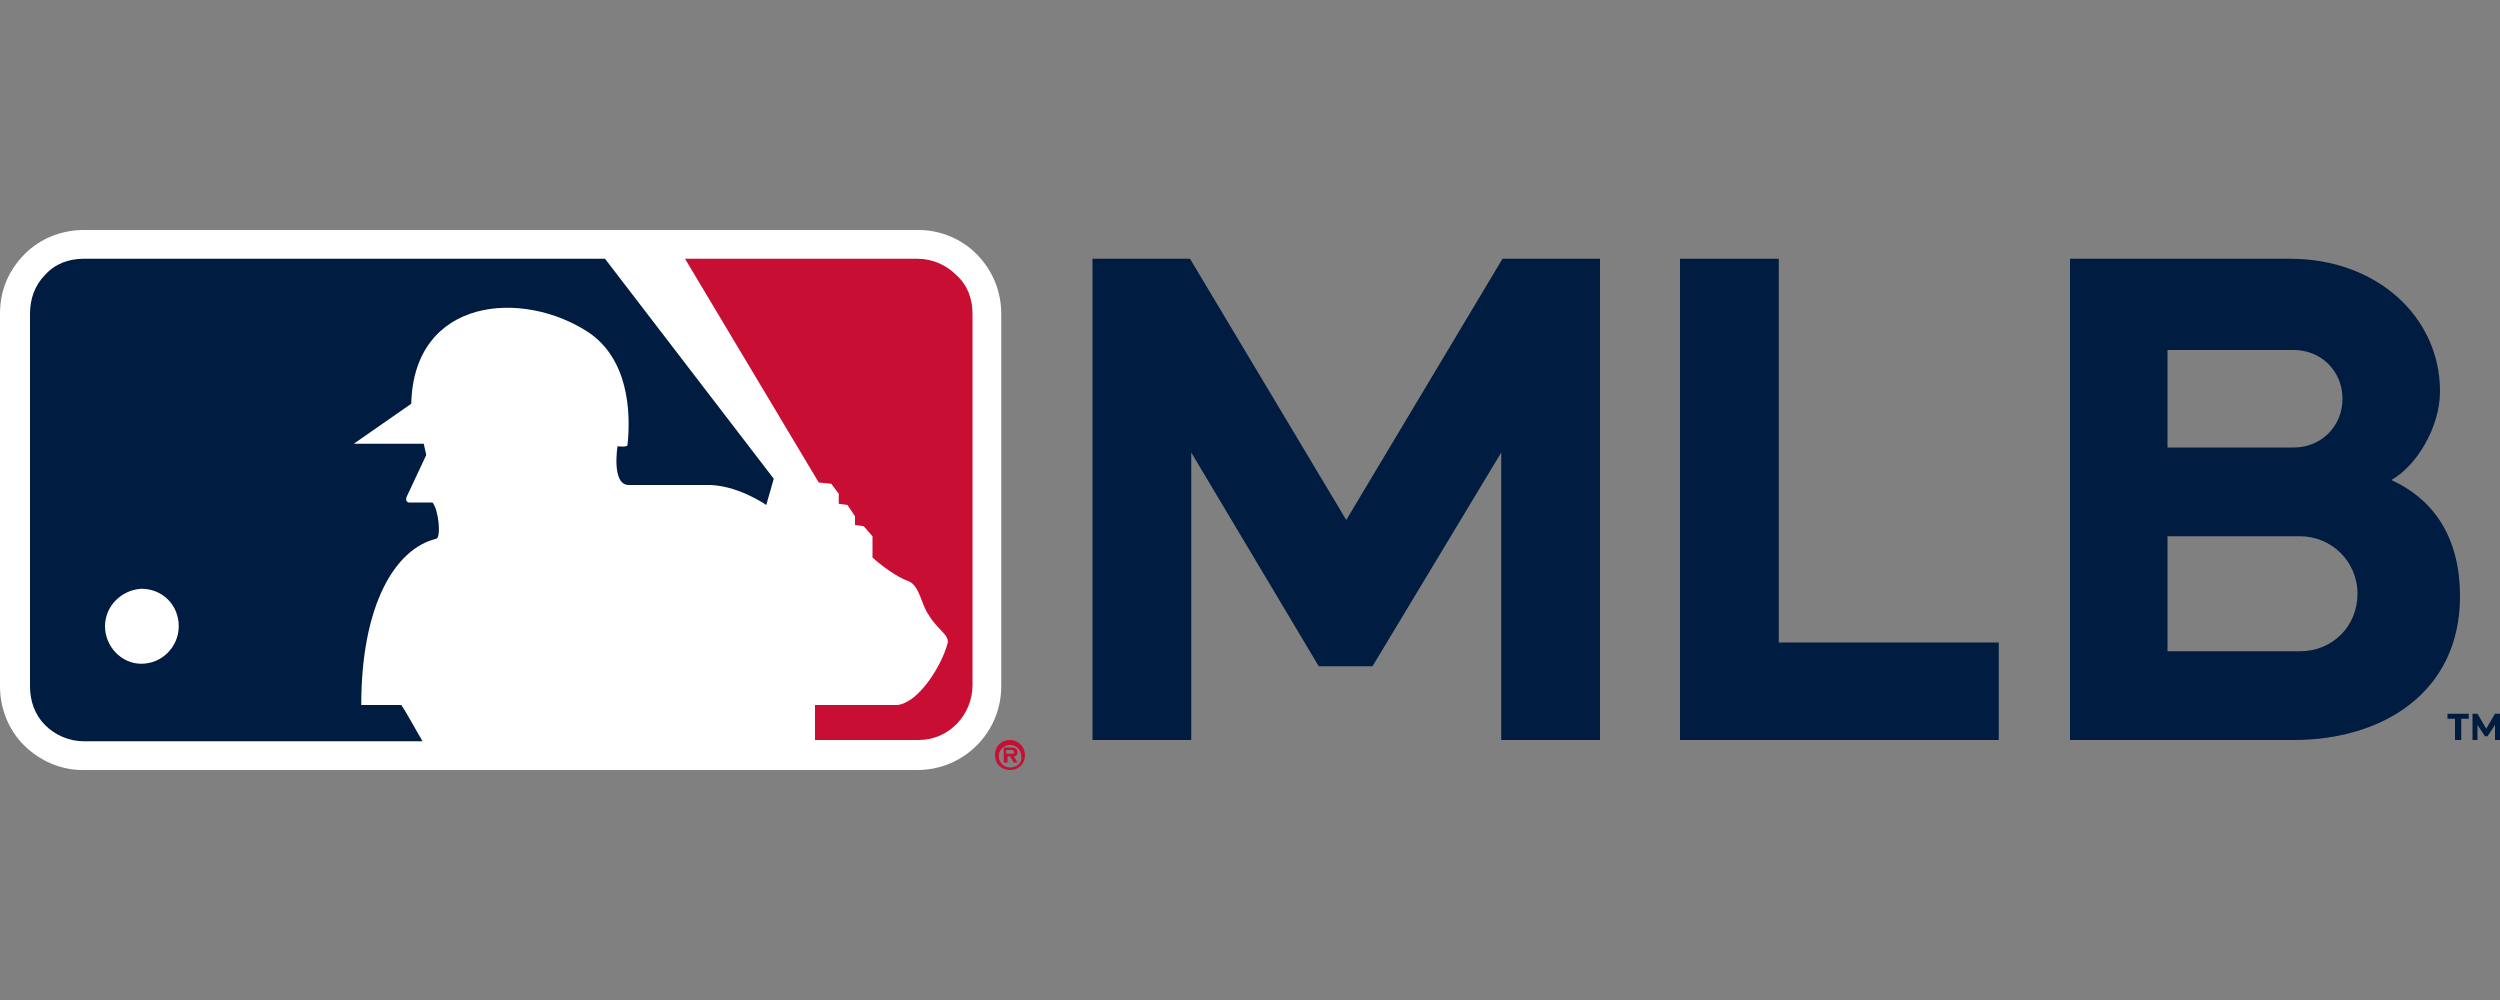
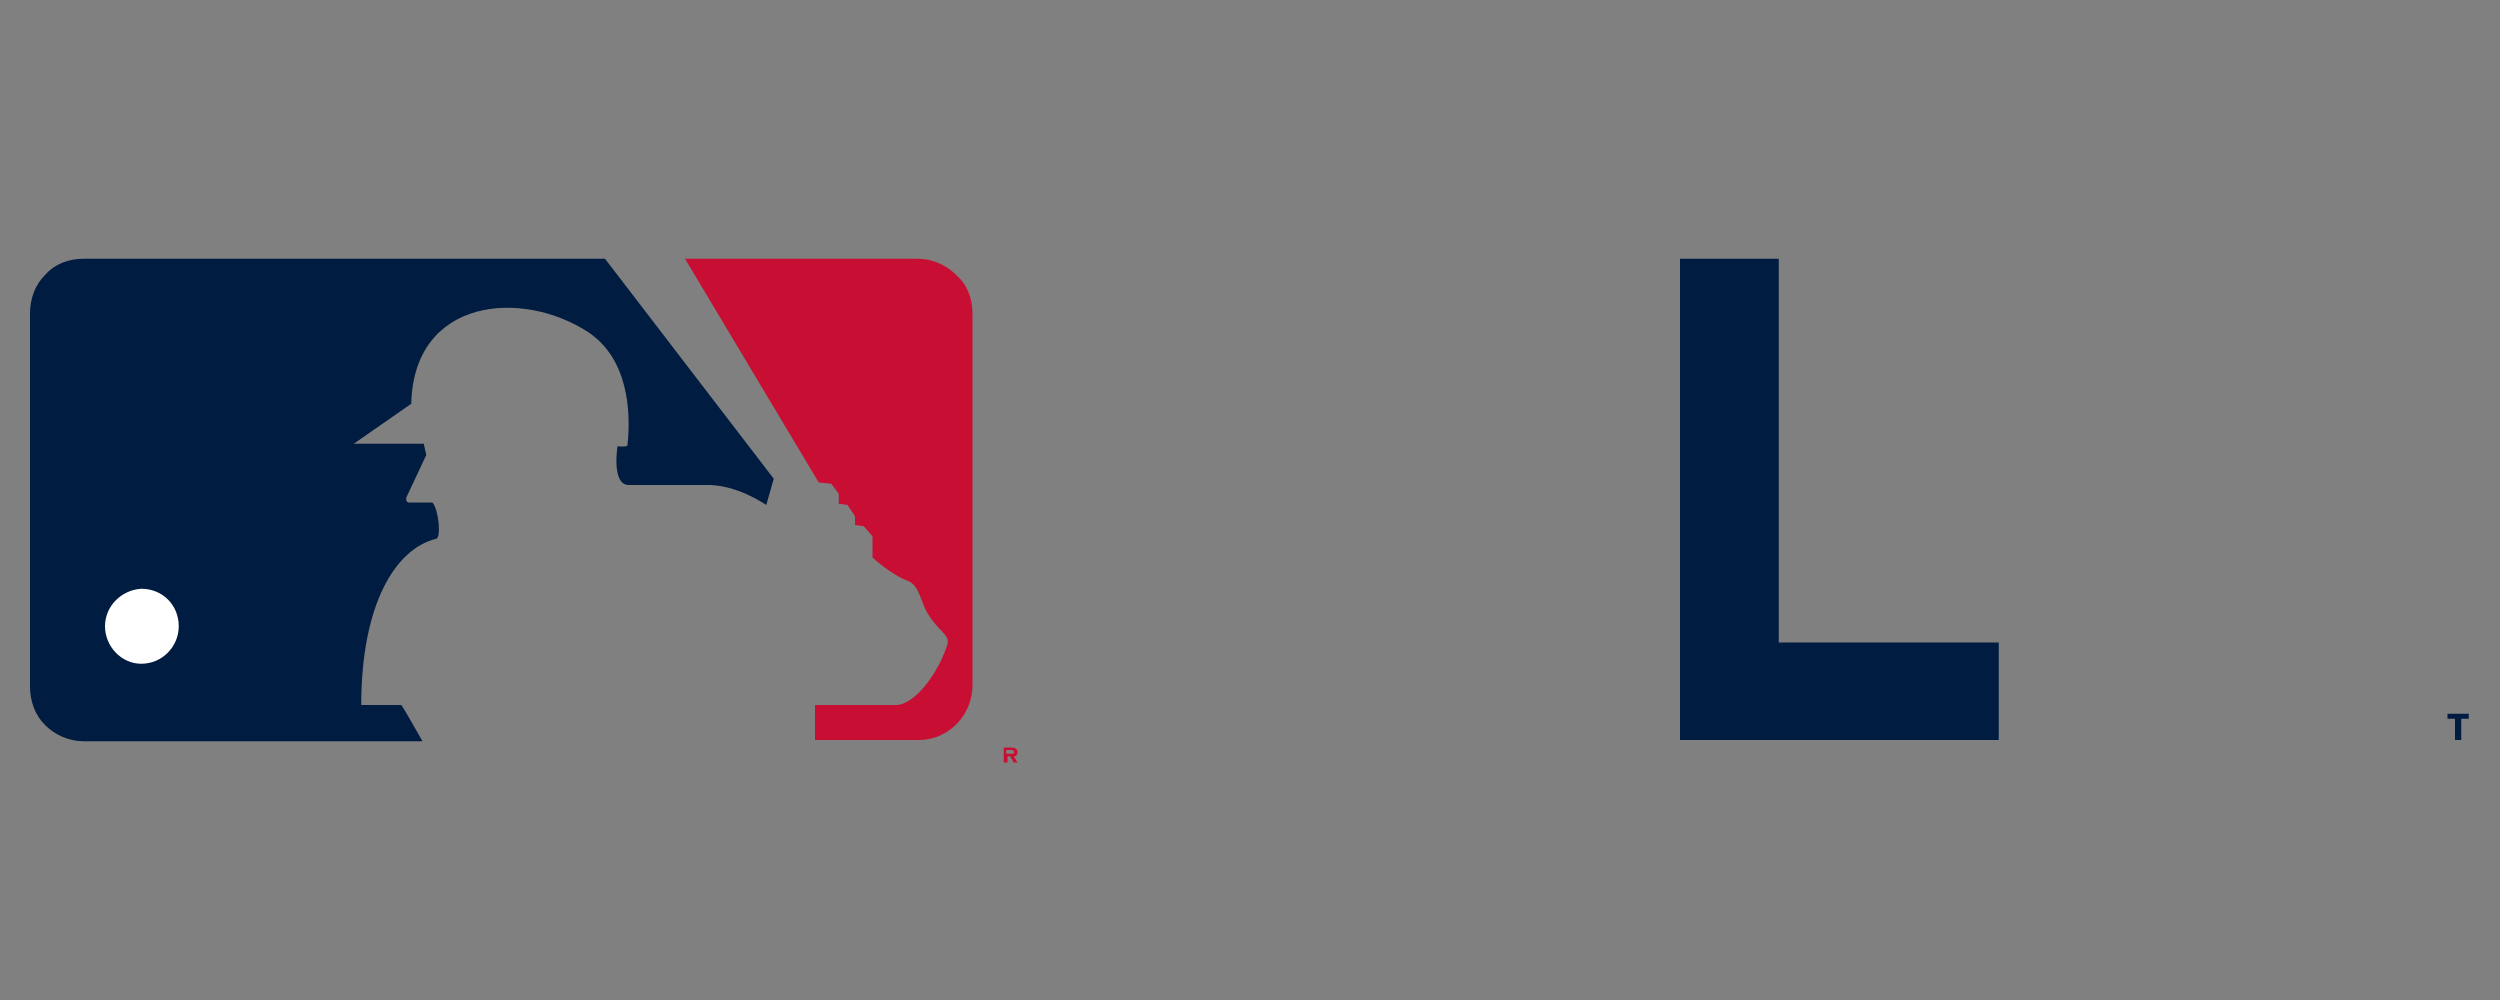
<svg xmlns="http://www.w3.org/2000/svg" version="1.1" id="_圖層_1" x="0px" y="0px" viewBox="0 0 200 80" style="enable-background:new 0 0 200 80;" xml:space="preserve">
  <rect x="0" y="0" width="200" height="80" fill="#808080" stroke="none" />
  <style type="text/css">
	.st0{fill:#001C40;}
	.st1{fill:#FFFFFF;}
	.st2{fill:#C80E32;}
</style>
  <g>
    <g>
      <g>
-         <path class="st0" d="M191.3,38.4c2-1.1,3.9-4.2,3.9-7.1c0-5.9-5-10.6-12-10.6h-17.6v38.5h17.9c7.1,0,13.3-3.8,13.3-11.5     C196.8,43.1,194.8,40,191.3,38.4z M173.4,35.8V28h10.1c2.2,0,3.9,1.7,3.9,3.9c0,2.2-1.7,3.9-3.9,3.9H173.4z M173.4,52v-9.1H184     c2.5,0,4.6,2,4.6,4.6s-2,4.6-4.6,4.6H173.4z" />
-         <polygon class="st0" points="120.2,20.7 107.7,41.6 95.2,20.7 87.4,20.7 87.4,59.2 95.3,59.2 95.3,36.2 105.5,53.3 109.8,53.3      120.1,36.2 120.1,59.2 128,59.2 128,20.7    " />
        <polygon class="st0" points="142.3,20.7 134.4,20.7 134.4,59.2 159.9,59.2 159.9,51.4 142.3,51.4    " />
      </g>
      <g>
-         <polygon class="st0" points="199.6,57.1 198.9,58.3 198.2,57.1 197.8,57.1 197.8,59.2 198.2,59.2 198.2,58 198.8,58.9 199,58.9      199.6,58 199.6,59.2 200,59.2 200,57.1    " />
        <polygon class="st0" points="197.5,57.1 195.8,57.1 195.8,57.5 196.4,57.5 196.4,59.2 196.9,59.2 196.9,57.5 197.5,57.5    " />
      </g>
    </g>
    <g>
      <g>
        <g>
-           <path class="st1" d="M73.5,18.4L73.5,18.4l-66.8,0c-1.8,0-3.5,0.7-4.7,1.9C0.7,21.6,0,23.2,0,25.1v29.8c0,1.8,0.7,3.5,1.9,4.7      c1.3,1.3,3,2,4.7,2l66.8,0c3.7,0,6.7-3,6.7-6.7V25.1c0-1.8-0.7-3.5-2-4.8C76.9,19.1,75.2,18.4,73.5,18.4L73.5,18.4z" />
          <g>
            <g>
              <path class="st2" d="M77.8,25.1c0-1.2-0.4-2.3-1.3-3.1c-0.8-0.8-1.9-1.3-3.1-1.3H54.8l10.7,17.9l1,0.1l0.6,0.8v0.8l0.7,0.1        l0.6,0.9V42l0.7,0.1l0.7,0.8v1.7c0,0,1.5,1.4,2.9,1.9c0.9,0.4,1,1.9,1.6,2.7c0.7,1.2,1.7,1.6,1.5,2.3c-0.5,1.8-2.3,4.7-4,4.9        h-6.6v2.8h8.3c2.4,0,4.3-2,4.3-4.4V25.1" />
              <path class="st0" d="M32.1,56.4h-3.2c0-8,2.7-12.5,6-13.3c0.4-0.1,0.2-2.3-0.3-2.9c0,0-1.6,0-1.9,0c-0.4-0.1-0.1-0.6-0.1-0.6        l1.5-3.2l-0.2-0.9h-5.6l4.6-3.2c0.2-8.5,8.9-9.2,14.2-5.7c3.1,2.1,3.4,6.2,3.1,9c0,0.2-0.8,0.1-0.8,0.1s-0.5,3.1,0.9,3.1h6.1        c2.5-0.1,4.9,1.6,4.9,1.6l0.6-2.1L48.4,20.7H6.7c-1.2,0-2.3,0.4-3.1,1.3c-0.8,0.8-1.2,1.9-1.2,3.1v29.8c0,1.2,0.4,2.3,1.2,3.1        c0.8,0.8,1.9,1.3,3.1,1.3h27.1C33.1,58.1,32.4,56.8,32.1,56.4" />
            </g>
          </g>
          <path class="st1" d="M8.4,50.1c0-1.6,1.3-2.9,2.9-3c1.7,0,3,1.3,3,3c0,1.6-1.3,3-3,3C9.7,53.1,8.4,51.7,8.4,50.1" />
        </g>
      </g>
      <g>
        <path class="st2" d="M81.4,60.2c0-0.3-0.2-0.4-0.5-0.4h-0.6V61h0.3v-0.5h0.2l0.3,0.5h0.3l-0.3-0.5C81.3,60.5,81.4,60.4,81.4,60.2      M80.9,60.3h-0.4V60h0.3c0.1,0,0.3,0,0.3,0.1C81.2,60.3,81.1,60.3,80.9,60.3" />
-         <path class="st2" d="M80.8,59.2c-0.7,0-1.2,0.5-1.2,1.2c0,0.7,0.5,1.2,1.2,1.2c0.7,0,1.2-0.5,1.2-1.2     C82,59.8,81.5,59.2,80.8,59.2 M80.8,61.4c-0.5,0-0.9-0.4-0.9-0.9c0-0.5,0.4-0.9,0.9-0.9c0.5,0,0.9,0.4,0.9,0.9     C81.8,61,81.4,61.4,80.8,61.4" />
      </g>
    </g>
  </g>
</svg>